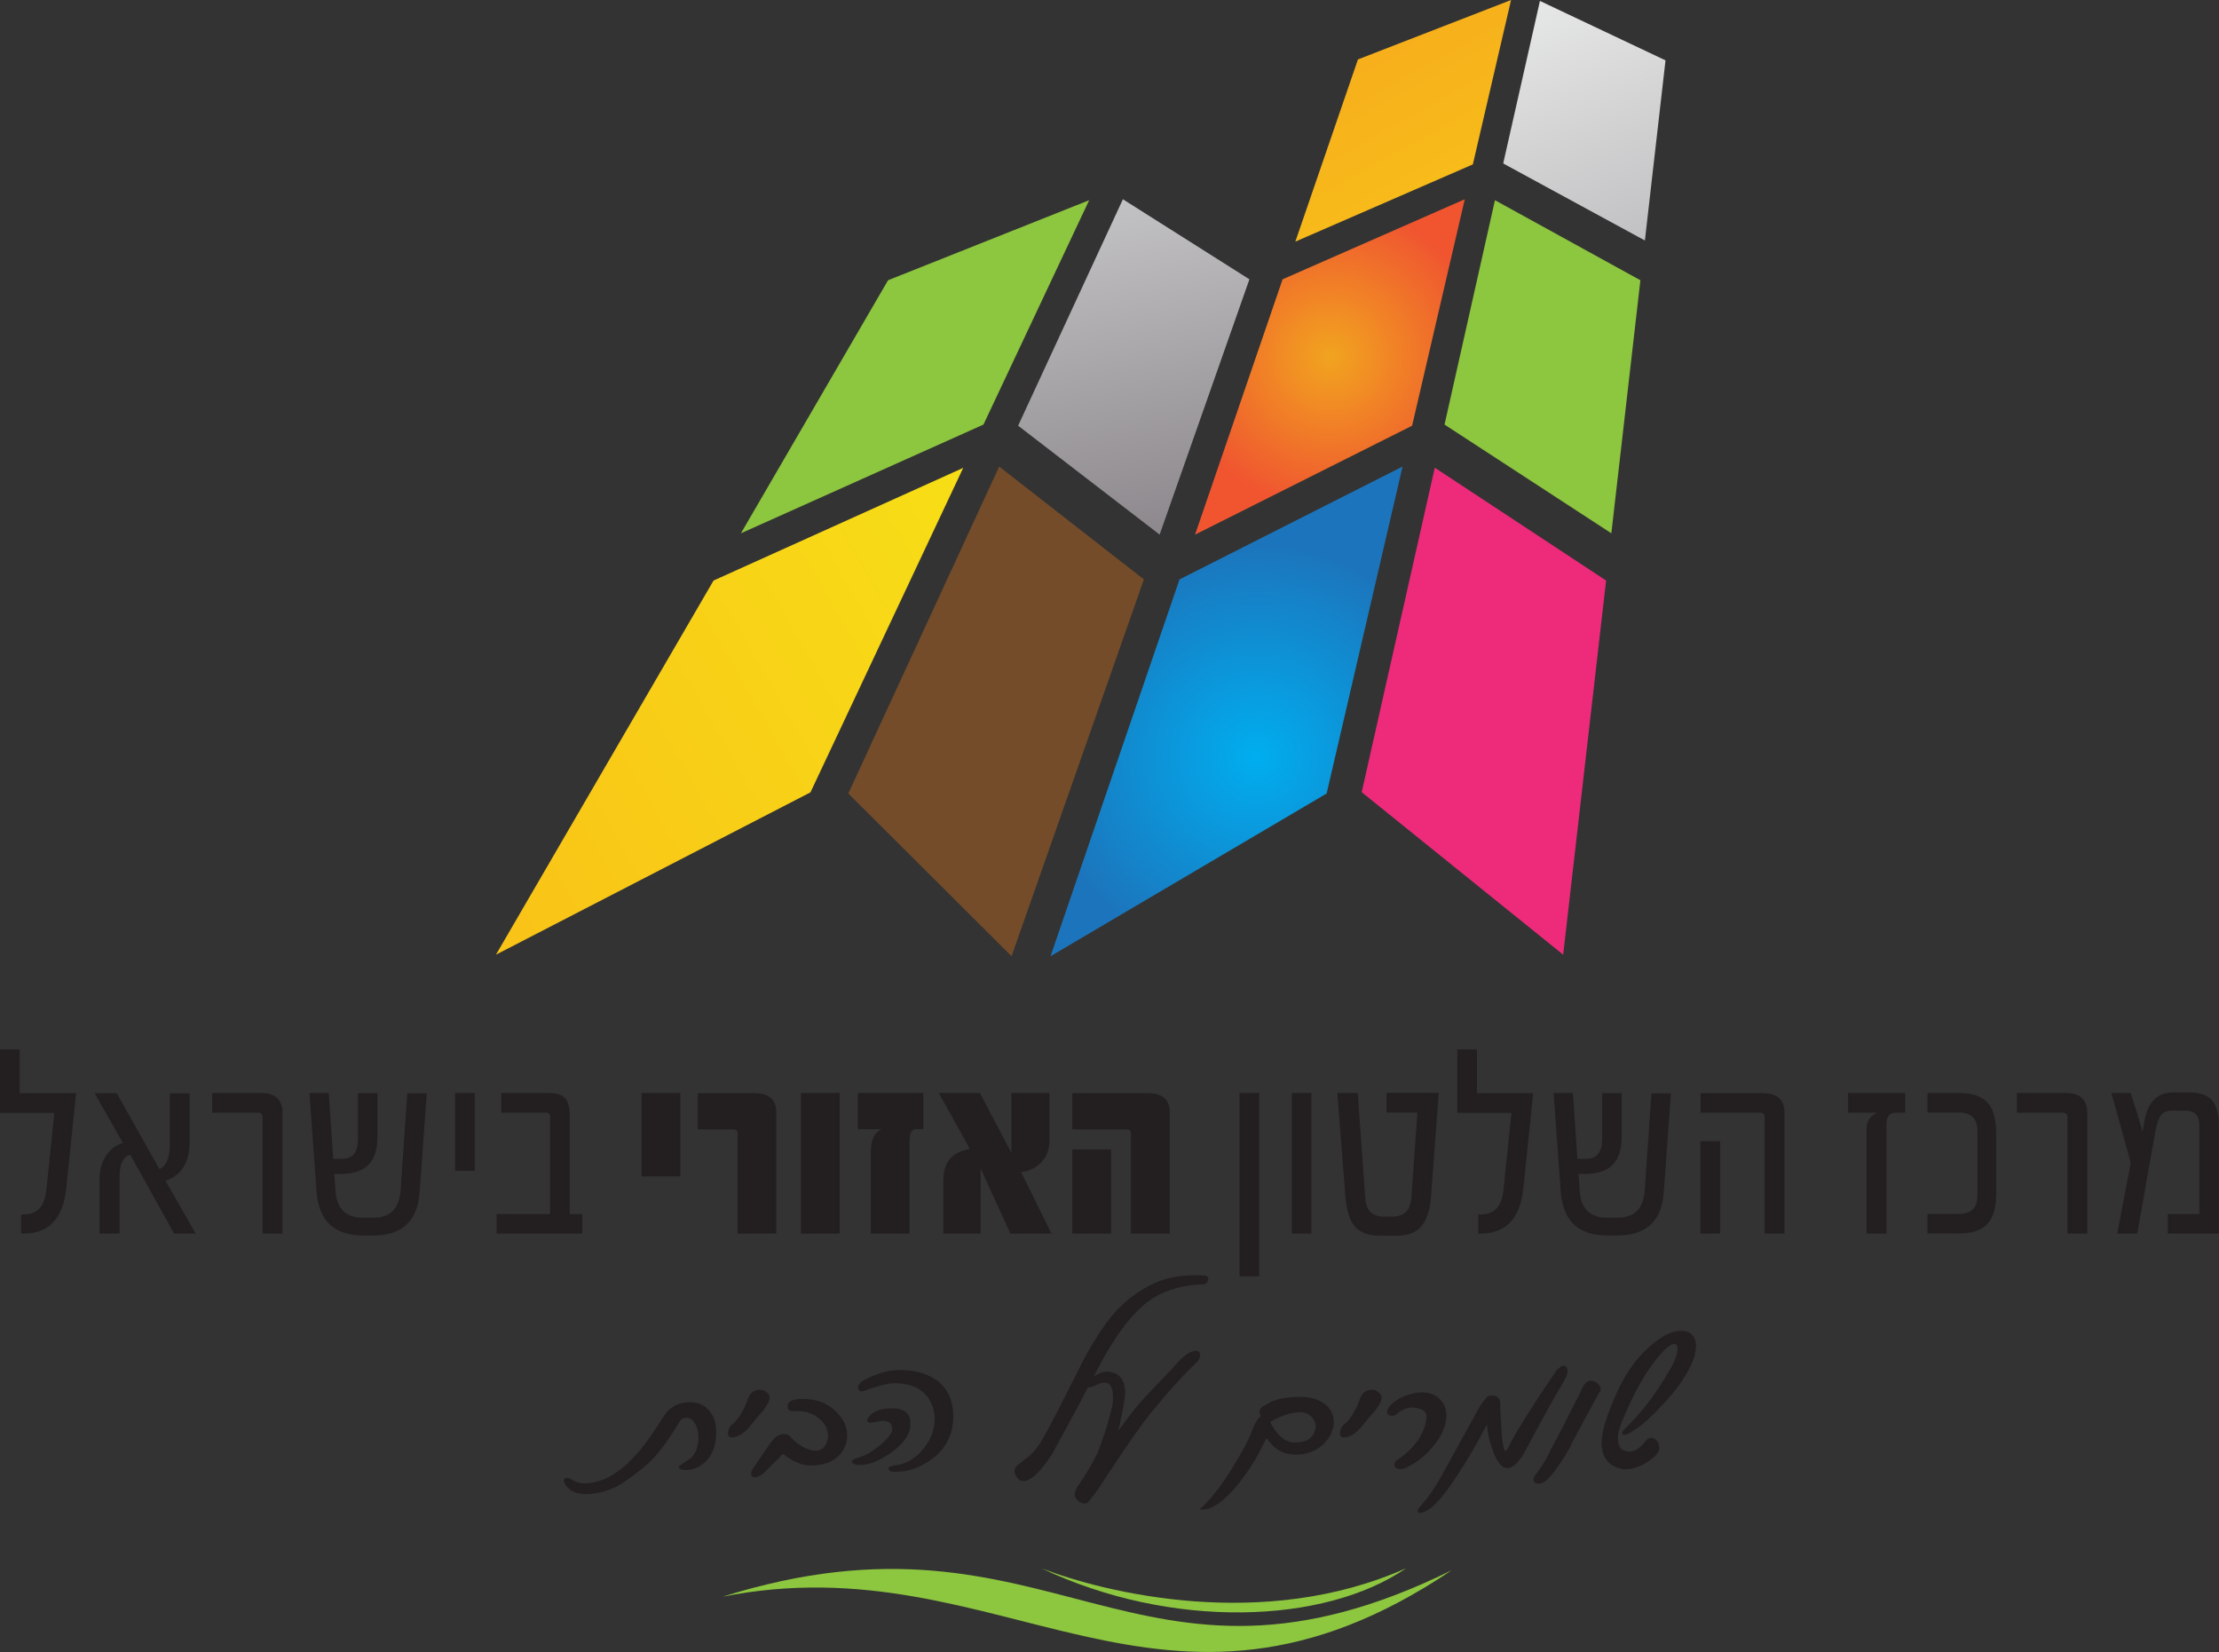
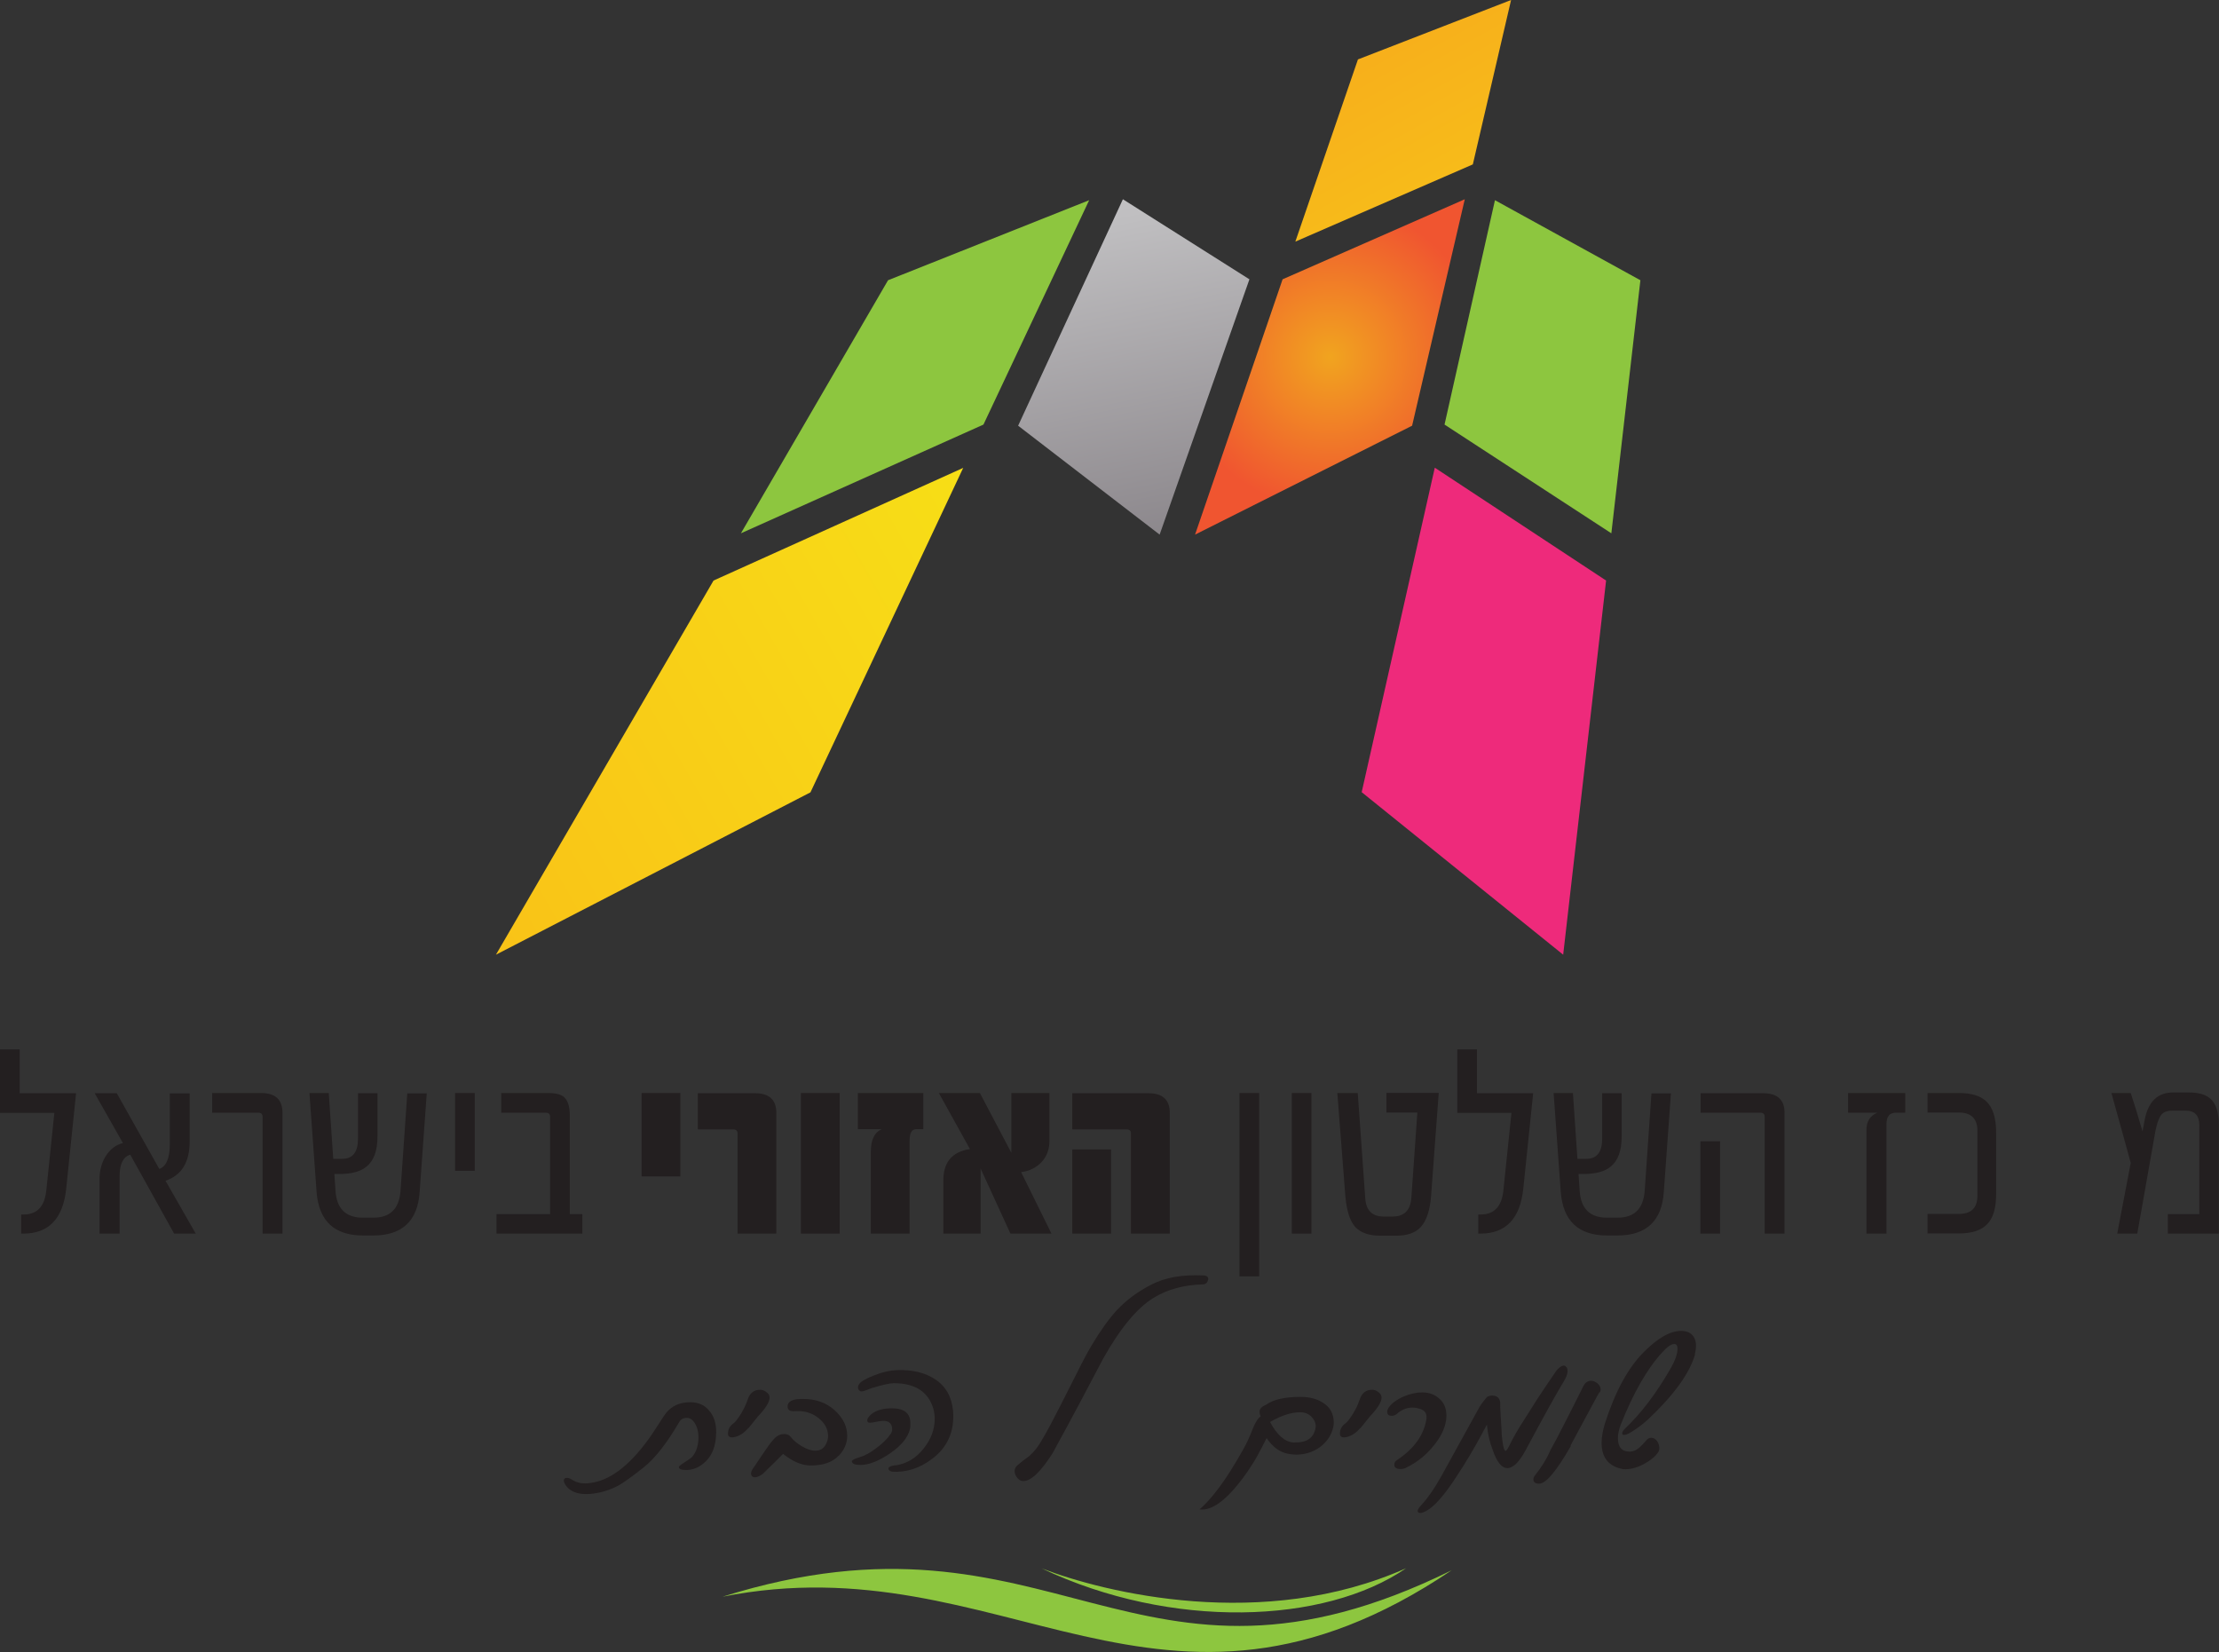
<svg xmlns="http://www.w3.org/2000/svg" xmlns:xlink="http://www.w3.org/1999/xlink" viewBox="0 0 118.39 88.13">
  <rect x="0" y="0" width="118.39" height="88.13" fill="#333333" stroke="none" />
  <defs>
    <style>
      .cls-1 {
        clip-path: url(#clippath-6);
      }

      .cls-2 {
        clip-path: url(#clippath-7);
      }

      .cls-3 {
        clip-path: url(#clippath-4);
      }

      .cls-4 {
        fill: url(#linear-gradient-2);
      }

      .cls-5 {
        fill: #231f20;
      }

      .cls-6 {
        fill: none;
      }

      .cls-7 {
        fill: url(#linear-gradient-4);
      }

      .cls-8 {
        fill: #ee2a7b;
      }

      .cls-9 {
        fill: url(#radial-gradient);
      }

      .cls-10 {
        fill: url(#linear-gradient-3);
      }

      .cls-11 {
        clip-path: url(#clippath-1);
      }

      .cls-12 {
        isolation: isolate;
      }

      .cls-13 {
        clip-path: url(#clippath-5);
      }

      .cls-14 {
        clip-path: url(#clippath-3);
      }

      .cls-15 {
        fill: #754c29;
      }

      .cls-16 {
        fill: url(#radial-gradient-2);
      }

      .cls-17 {
        mix-blend-mode: overlay;
      }

      .cls-18 {
        fill: #8dc63f;
      }

      .cls-19 {
        clip-path: url(#clippath-2);
      }

      .cls-20 {
        fill: url(#linear-gradient);
      }

      .cls-21 {
        clip-path: url(#clippath);
      }
    </style>
    <clipPath id="clippath">
      <rect class="cls-6" x="80.21" y=".05" width="8.66" height="12.79" />
    </clipPath>
    <clipPath id="clippath-1">
      <polygon class="cls-6" points="80.2 8.72 87.76 12.83 88.86 3.22 82.16 .05 80.2 8.72" />
    </clipPath>
    <linearGradient id="linear-gradient" x1="-369.52" y1="468.99" x2="-369.32" y2="468.99" gradientTransform="translate(-277276.95 218463.45) rotate(90) scale(591.4 -591.4)" gradientUnits="userSpaceOnUse">
      <stop offset="0" stop-color="#e5e2df" />
      <stop offset="0" stop-color="#ded9d6" />
      <stop offset=".06" stop-color="#cfcac9" />
      <stop offset=".15" stop-color="#b3afb1" />
      <stop offset=".22" stop-color="#9c989c" />
      <stop offset=".26" stop-color="#8b878d" />
      <stop offset=".52" stop-color="#f3f4f4" />
      <stop offset=".58" stop-color="#e4e5e5" />
      <stop offset=".7" stop-color="#bfbec0" />
      <stop offset=".86" stop-color="#847f84" />
      <stop offset=".88" stop-color="#807b80" />
      <stop offset="1" stop-color="#d1d3d4" />
      <stop offset="1" stop-color="#a7a9ac" />
    </linearGradient>
    <clipPath id="clippath-2">
-       <polygon class="cls-6" points="62.93 30.91 56.05 51.01 70.78 42.33 74.83 24.89 62.93 30.91" />
-     </clipPath>
+       </clipPath>
    <radialGradient id="radial-gradient" cx="-370.63" cy="468.83" fx="-370.63" fy="468.83" r=".2" gradientTransform="translate(21144.66 26702.59) scale(56.87 -56.87)" gradientUnits="userSpaceOnUse">
      <stop offset="0" stop-color="#00aeef" />
      <stop offset="1" stop-color="#1c75bc" />
    </radialGradient>
    <clipPath id="clippath-3">
      <polygon class="cls-6" points="72.45 3.17 69.11 12.89 78.58 8.77 80.62 0 72.45 3.17" />
    </clipPath>
    <linearGradient id="linear-gradient-2" x1="-369.51" y1="468.83" x2="-369.31" y2="468.83" gradientTransform="translate(-139303.96 109832.93) rotate(90) scale(297.29 -297.29)" gradientUnits="userSpaceOnUse">
      <stop offset="0" stop-color="#f78f1e" />
      <stop offset="1" stop-color="#f6eb16" />
    </linearGradient>
    <clipPath id="clippath-4">
      <polygon class="cls-6" points="68.43 14.9 63.76 28.52 75.34 22.71 78.15 10.63 68.43 14.9" />
    </clipPath>
    <radialGradient id="radial-gradient-2" cx="-371.34" cy="466.85" fx="-371.34" fy="466.85" r=".2" gradientTransform="translate(15147.28 18973.28) scale(40.6 -40.6)" gradientUnits="userSpaceOnUse">
      <stop offset="0" stop-color="#f1a41f" />
      <stop offset="1" stop-color="#f05530" />
    </radialGradient>
    <clipPath id="clippath-5">
      <polygon class="cls-6" points="38.07 30.97 26.46 50.93 43.24 42.27 51.39 24.96 38.07 30.97" />
    </clipPath>
    <linearGradient id="linear-gradient-3" x1="-369.63" y1="469.01" x2="-369.43" y2="469.01" gradientTransform="translate(185823.13 23029) rotate(-36.57) scale(387.88 -275.38) skewX(2.46)" gradientUnits="userSpaceOnUse">
      <stop offset="0" stop-color="#fbad18" />
      <stop offset="1" stop-color="#f6eb16" />
    </linearGradient>
    <clipPath id="clippath-6">
      <rect class="cls-6" x="54.32" y="10.63" width="12.34" height="17.9" />
    </clipPath>
    <clipPath id="clippath-7">
      <polygon class="cls-6" points="61.87 28.52 66.66 14.9 59.91 10.63 54.32 22.71 61.87 28.52" />
    </clipPath>
    <linearGradient id="linear-gradient-4" x1="-369.44" y1="469.21" x2="-369.24" y2="469.21" gradientTransform="translate(-292074.95 229939.9) rotate(90) scale(622.61 -622.61)" xlink:href="#linear-gradient" />
  </defs>
  <g class="cls-12">
    <g id="Layer_2" data-name="Layer 2">
      <g id="Layer_1-2" data-name="Layer 1">
        <g>
          <g>
            <path class="cls-5" d="M4.06,58.31l-.53,5.12c-.17,1.58-.93,2.38-2.29,2.38h-.11v-1.02h.13c.72,0,1.12-.43,1.21-1.28l.43-4.14H0v-3.39h1.05v2.34h3Z" />
            <path class="cls-5" d="M10.46,65.81h-1.17l-2.34-4.21c-.38.11-.57.5-.57,1.15v3.06h-1.07v-2.9c0-.46.11-.87.32-1.22.24-.38.55-.62.93-.71l-1.51-2.66h1.18l2.27,4.04c.37-.13.56-.58.56-1.32v-2.71h1.06v2.56c0,1.11-.43,1.81-1.29,2.1l1.62,2.83Z" />
            <path class="cls-5" d="M15.06,65.81h-1.05v-6.23c0-.15-.08-.22-.23-.22h-2.46v-1.05h2.61c.76,0,1.14.35,1.14,1.05v6.45Z" />
            <path class="cls-5" d="M22.77,58.31l-.38,5.27c-.1,1.55-.93,2.33-2.48,2.33h-.54c-1.54,0-2.36-.78-2.48-2.33l-.38-5.27h1.03l.24,3.51h.48c.56,0,.84-.36.84-1.07v-2.43h1.04v2.31c0,.75-.19,1.28-.58,1.6-.32.27-.81.4-1.47.4h-.25l.06.89c.06.96.55,1.44,1.46,1.44h.56c.9,0,1.38-.48,1.45-1.44l.36-5.19h1.05Z" />
            <rect class="cls-5" x="24.28" y="58.31" width="1.05" height="4.15" />
            <path class="cls-5" d="M31.07,65.81h-4.58v-1.04h2.86v-5.19c0-.15-.08-.22-.23-.22h-2.38v-1.05h2.52c.41,0,.7.08.86.24.18.18.28.5.28.95v5.27h.67v1.04Z" />
            <rect class="cls-5" x="34.23" y="58.31" width="2.07" height="4.45" />
            <path class="cls-5" d="M41.42,65.81h-2.07v-5.35c0-.14-.08-.21-.24-.21h-1.88v-1.93h3.05c.76,0,1.14.35,1.14,1.05v6.45Z" />
            <rect class="cls-5" x="42.73" y="58.31" width="2.07" height="7.5" />
            <path class="cls-5" d="M49.26,60.24h-.38c-.23,0-.35.2-.35.59v4.98h-2.07v-4.35c0-.65.19-1.05.58-1.22h-1.27v-1.93h3.49v1.93Z" />
            <path class="cls-5" d="M56.08,65.81h-2.17l-1.59-3.47v3.47h-1.99v-2.84c0-.97.47-1.53,1.42-1.67l-1.66-2.99h2.19l1.68,3.19v-3.19h2.03v2.56c0,.21-.03.42-.1.6-.07.19-.17.36-.3.5-.13.15-.29.27-.48.37-.19.1-.4.16-.63.19l1.62,3.28Z" />
            <path class="cls-5" d="M62.41,65.81h-2.07v-5.35c0-.14-.08-.21-.23-.21h-2.9v-1.93h4.06c.76,0,1.14.35,1.14,1.04v6.45ZM59.28,65.81h-2.07v-4.49h2.07v4.49Z" />
            <rect class="cls-5" x="66.13" y="58.31" width="1.05" height="9.78" />
            <rect class="cls-5" x="68.92" y="58.31" width="1.05" height="7.5" />
            <path class="cls-5" d="M76.76,58.31l-.41,5.52c-.06.74-.24,1.28-.54,1.62-.29.32-.73.47-1.3.47h-.89c-.59,0-1.03-.16-1.32-.47-.28-.32-.45-.86-.52-1.62l-.43-5.52h1.09l.4,5.61c.04.65.37.98.99.98h.46c.63,0,.96-.33,1.01-1l.32-4.55h-1.65v-1.05h2.78Z" />
            <path class="cls-5" d="M81.8,58.31l-.53,5.12c-.17,1.58-.93,2.38-2.29,2.38h-.11v-1.02h.13c.72,0,1.12-.43,1.21-1.28l.43-4.14h-2.89v-3.39h1.05v2.34h3Z" />
            <path class="cls-5" d="M89.15,58.31l-.38,5.27c-.1,1.55-.93,2.33-2.48,2.33h-.54c-1.54,0-2.36-.78-2.48-2.33l-.38-5.27h1.03l.24,3.51h.48c.56,0,.84-.36.84-1.07v-2.43h1.04v2.31c0,.75-.19,1.28-.58,1.6-.32.27-.81.4-1.47.4h-.25l.06.89c.06.96.55,1.44,1.46,1.44h.56c.9,0,1.38-.48,1.45-1.44l.36-5.19h1.05Z" />
            <path class="cls-5" d="M95.2,65.81h-1.05v-6.23c0-.15-.08-.22-.23-.22h-3.19v-1.04h3.34c.76,0,1.14.35,1.14,1.04v6.45ZM91.77,65.81h-1.05v-4.93h1.05v4.93Z" />
            <path class="cls-5" d="M101.66,59.36h-.51c-.33,0-.5.2-.5.59v5.86h-1.07v-5.53c0-.45.19-.76.58-.92h-1.56v-1.05h3.05v1.05Z" />
            <path class="cls-5" d="M106.5,63.71c0,.74-.16,1.27-.48,1.6-.32.33-.82.49-1.5.49h-1.68v-1.04h1.67c.66,0,.99-.32.99-.97v-3.47c0-.64-.33-.97-.99-.97h-1.67v-1.04h1.68c.65,0,1.12.14,1.44.43.36.33.54.89.54,1.67v3.3Z" />
-             <path class="cls-5" d="M111.35,65.81h-1.05v-6.23c0-.15-.08-.22-.23-.22h-2.46v-1.05h2.61c.76,0,1.14.35,1.14,1.05v6.45Z" />
            <path class="cls-5" d="M118.39,65.81h-2.73v-1.04h1.68v-4.74c0-.52-.24-.78-.72-.78h-.74c-.27,0-.47.08-.59.25-.12.17-.22.46-.3.88l-.96,5.43h-1.07l.72-3.77c-.03-.12-.13-.49-.3-1.1-.17-.62-.41-1.49-.73-2.63h1.03c.09.29.19.6.3.94.1.34.21.71.33,1.11l.11-.6c.19-.99.69-1.48,1.52-1.48h.86c.52,0,.91.12,1.15.35.29.27.43.73.43,1.38v5.79Z" />
            <polygon class="cls-18" points="47.38 14.95 39.53 28.45 52.47 22.65 58.11 10.68 47.38 14.95" />
            <polygon class="cls-18" points="87.52 14.95 79.76 10.68 77.07 22.65 85.97 28.45 87.52 14.95" />
            <g class="cls-17">
              <g class="cls-21">
                <g class="cls-11">
-                   <rect class="cls-20" x="77.82" y="-1.21" width="13.43" height="15.3" transform="translate(5.93 38.2) rotate(-26.35)" />
-                 </g>
+                   </g>
              </g>
            </g>
          </g>
          <g class="cls-19">
            <rect class="cls-9" x="56.05" y="24.89" width="18.79" height="26.12" />
          </g>
          <g class="cls-14">
            <rect class="cls-4" x="66.67" y="-2.01" width="16.4" height="16.91" transform="translate(6.76 38.2) rotate(-29.92)" />
          </g>
          <polygon class="cls-8" points="85.69 30.97 76.55 24.95 72.65 42.26 83.4 50.93 85.69 30.97" />
          <g class="cls-3">
            <rect class="cls-16" x="63.76" y="10.63" width="14.39" height="17.9" />
          </g>
          <g class="cls-13">
            <polygon class="cls-10" points="15.05 33.42 43.26 12.49 62.8 42.46 34.59 63.39 15.05 33.42" />
          </g>
          <g>
-             <polygon class="cls-15" points="53.97 51.01 61.03 30.91 53.31 24.89 45.26 42.33 53.97 51.01" />
            <g class="cls-17">
              <g class="cls-1">
                <g class="cls-2">
                  <rect class="cls-7" x="52.28" y="9.37" width="16.42" height="20.41" transform="translate(-2.97 15.74) rotate(-14.47)" />
                </g>
              </g>
            </g>
            <path class="cls-5" d="M37.48,78.11c-.27.21-.56.31-.87.31-.26,0-.39-.05-.39-.16,0-.04.11-.13.32-.26.21-.14.33-.22.36-.25.21-.22.33-.53.36-.92.02-.37-.04-.66-.18-.89-.12-.2-.26-.3-.44-.3s-.32.07-.4.22c-.66,1.13-1.29,1.94-1.91,2.43-.59.47-1.03.78-1.3.94-.5.27-1.03.43-1.58.47-.65.04-1.09-.14-1.32-.55-.03-.06-.05-.12-.05-.17,0-.09.06-.14.17-.14.09,0,.19.04.29.11.26.17.59.22.98.16,1.02-.14,2.03-.9,3.04-2.28.06-.07.15-.21.3-.43.14-.22.33-.5.56-.86.29-.45.7-.69,1.25-.73.51-.04.9.11,1.17.45.25.28.37.66.37,1.13,0,.78-.24,1.35-.73,1.72" />
            <path class="cls-5" d="M39.92,76.19c-.21.24-.44.4-.68.46-.06.02-.12.03-.18.03-.15,0-.22-.07-.22-.2,0-.23.1-.42.31-.56.09-.07.22-.24.39-.51.16-.27.25-.47.3-.61l.05-.13c.11-.35.33-.53.67-.53.1,0,.19.03.28.09.15.09.22.2.22.33,0,.23-.21.57-.62,1l-.5.62Z" />
            <path class="cls-5" d="M44.74,77.66c-.33.35-.83.52-1.49.52-.47,0-.96-.21-1.47-.62-.14.14-.3.3-.48.48-.18.17-.38.37-.59.58-.28.2-.48.24-.59.13-.1-.12-.05-.3.16-.56.09-.13.2-.3.34-.51.14-.21.31-.45.51-.73.06-.07.1-.12.15-.17.04-.05.08-.08.11-.11.13-.11.28-.17.45-.17.16,0,.28.06.36.17.14.18.34.34.59.49.26.15.49.23.71.23.31,0,.51-.16.62-.47.04-.1.06-.2.06-.31,0-.37-.17-.69-.51-.96-.34-.27-.75-.4-1.23-.37-.28.03-.42-.05-.42-.25,0-.22.18-.35.53-.39.05,0,.1,0,.15-.01.05,0,.1,0,.16,0,.67,0,1.22.2,1.67.6.45.41.67.86.67,1.36,0,.4-.15.76-.45,1.07" />
            <path class="cls-5" d="M45.44,77.98c0-.08.14-.16.42-.24.28-.08.59-.25.91-.5.32-.24.57-.48.73-.72.07-.08.1-.17.1-.27,0-.31-.17-.46-.51-.45-.07,0-.26.03-.56.09-.17.03-.26-.01-.26-.12,0-.09.07-.19.2-.31.25-.22.62-.33,1.11-.33.66,0,.99.26.99.79,0,.05,0,.1,0,.15,0,.05-.01.11-.02.16-.11.46-.46.89-1.06,1.3-.6.41-1.13.62-1.58.62-.3,0-.45-.06-.45-.18M47.75,78.18c.63-.09,1.14-.4,1.54-.92.38-.48.58-1,.58-1.58,0-.26-.05-.5-.14-.72-.31-.78-.99-1.17-2.04-1.17-.22,0-.62.09-1.21.27-.12.05-.24.09-.34.13-.11.04-.19.05-.25.02-.13-.09-.15-.21-.06-.36.08-.14.34-.29.76-.46.47-.19.91-.29,1.32-.3.79-.02,1.45.14,1.98.49.57.37.89.94.96,1.7.08,1.07-.29,1.92-1.11,2.54-.67.51-1.39.74-2.15.69-.13-.04-.19-.09-.19-.17s.12-.13.36-.18" />
            <path class="cls-5" d="M64.45,68.28c-.03.16-.13.24-.31.24-.98.03-1.85.26-2.6.72-.89.55-1.79,1.64-2.7,3.27-.38.72-.79,1.5-1.23,2.33-.44.83-.93,1.73-1.46,2.7-.63.98-1.14,1.47-1.55,1.47-.17,0-.3-.1-.41-.3-.1-.21-.07-.39.08-.53.2-.17.41-.34.64-.5.24-.21.46-.48.65-.81.16-.26.32-.56.5-.89.18-.34.37-.71.58-1.12l1.04-2.06c.06-.11.13-.25.22-.42.09-.17.2-.37.33-.59.47-.79.93-1.43,1.36-1.9.5-.53,1.11-.99,1.84-1.36.73-.38,1.64-.54,2.75-.49.22,0,.31.09.28.25" />
-             <path class="cls-5" d="M59.69,76.29c.09-.12.21-.28.36-.49.16-.21.36-.47.6-.77.14-.16.29-.34.47-.53.18-.19.37-.4.59-.62.29-.3.53-.55.7-.74.18-.19.3-.32.36-.39.42-.46.77-.69,1.04-.69.15,0,.22.08.22.24,0,.14-.07.27-.2.39-.38.36-.77.77-1.19,1.23-.41.46-.85.98-1.31,1.55-.19.24-.4.52-.63.84-.23.32-.48.68-.75,1.08-.42.63-.74,1.11-.96,1.44-.21.32-.33.5-.34.53-.13.18-.24.33-.34.46-.1.13-.19.24-.27.33-.06.04-.12.06-.18.06-.13,0-.25-.06-.38-.19-.12-.12-.17-.24-.14-.37.03-.13.11-.29.25-.49.1-.14.17-.25.22-.33.05-.08.08-.13.09-.15.08-.12.17-.27.28-.46.11-.19.23-.42.37-.7.17-.42.35-.94.55-1.58.16-.57.25-.94.27-1.12.05-.59-.05-.94-.29-1.03-.15-.07-.41,0-.79.18-.1.04-.18.05-.25.02-.07-.03-.11-.08-.11-.15,0-.1.07-.19.2-.28.4-.26.7-.39.91-.39.09,0,.17,0,.25.03.49.1.74.48.74,1.13,0,.24-.1.79-.29,1.67l-.07.28Z" />
            <path class="cls-5" d="M67.58,76.71c-.17.35-.34.67-.5.96-.16.29-.33.55-.49.79-1.02,1.48-1.89,2.16-2.59,2.06.5-.43,1.06-1.12,1.66-2.07.26-.41.48-.79.67-1.13s.33-.65.44-.93c.18-.47.34-.74.49-.82-.04-.1-.06-.18-.06-.25,0-.16.11-.28.33-.37.4-.29,1.01-.43,1.85-.43.48,0,.88.1,1.2.31.38.23.58.59.58,1.06,0,.16-.04.33-.11.51-.13.33-.35.6-.67.83-.37.25-.78.37-1.23.37-.15,0-.3-.02-.45-.05-.44-.09-.81-.37-1.12-.83M67.76,75.86c.38.7.79,1.06,1.24,1.09.71.03,1.1-.23,1.19-.79.03-.19-.04-.38-.2-.56-.16-.17-.36-.26-.62-.26-.47,0-1.01.17-1.61.52" />
            <path class="cls-5" d="M72.57,76.19c-.21.24-.44.4-.68.46-.06.02-.12.03-.18.03-.15,0-.22-.07-.22-.2,0-.23.1-.42.31-.56.09-.07.22-.24.39-.51.16-.27.26-.47.3-.61l.05-.13c.11-.35.33-.53.67-.53.1,0,.19.03.28.09.15.09.22.2.22.33,0,.23-.21.57-.62,1l-.5.62Z" />
            <path class="cls-5" d="M75.02,78.3c-.1.05-.2.07-.3.07-.22,0-.33-.08-.33-.24,0-.1.05-.18.16-.25.88-.59,1.39-1.29,1.54-2.1.07-.33-.04-.54-.33-.62-.15-.05-.28-.07-.4-.07-.31,0-.6.12-.85.35-.08.06-.16.09-.25.09-.17,0-.25-.07-.25-.22,0-.07.03-.14.08-.22.16-.23.43-.43.8-.59.35-.15.68-.22.99-.22.36,0,.67.11.92.34.25.22.37.52.37.9,0,.15-.02.3-.06.46-.11.42-.35.84-.72,1.26-.38.45-.84.8-1.38,1.06" />
            <path class="cls-5" d="M83.58,72.93c.1.17.06.4-.11.7-.42.69-1.11,1.93-2.06,3.71-.2.37-.39.64-.58.8-.15.12-.28.18-.4.18-.31,0-.57-.32-.79-.97-.08-.21-.15-.43-.2-.65-.05-.22-.09-.46-.11-.7l-.36.67c-.16.3-.35.63-.56.98-.21.36-.45.74-.73,1.16-.63.97-1.16,1.57-1.6,1.8-.2.11-.33.13-.41.07-.07-.07-.03-.18.11-.33.38-.41.76-.95,1.13-1.62l1.98-3.59c.08-.16.23-.36.44-.61.08-.05.17-.08.28-.08.25,0,.4.12.43.37,0,.16,0,.36.02.61.01.24.03.53.05.86,0,.2.02.4.05.59.04.34.1.51.17.52.03,0,.09-.08.18-.25.12-.24.24-.48.37-.7.13-.22.26-.44.4-.65.23-.37.49-.78.78-1.23.3-.45.63-.95,1-1.48.15-.16.27-.24.37-.24.07,0,.11.03.14.09" />
            <path class="cls-5" d="M83.81,77.14c-.77,1.34-1.33,2.01-1.69,2.01-.21,0-.31-.08-.31-.24,0-.05.02-.1.06-.17.37-.46.65-.91.84-1.36.2-.35.44-.81.73-1.38.29-.57.64-1.25,1.03-2.04.1-.2.24-.3.42-.3.06,0,.12.01.18.04.06.03.11.06.16.1.05.04.09.09.12.14.03.05.05.11.05.17,0,.06-.01.1-.03.14l-.02.03h-.02s-.07.11-.14.24l-1.4,2.6Z" />
            <path class="cls-5" d="M90.44,72.24c-.29,1.02-1.13,2.18-2.52,3.49-.16.14-.32.28-.49.4-.17.12-.34.24-.53.34-.1.05-.18.08-.24.08-.09,0-.12-.03-.11-.09,0-.08.05-.15.14-.24.85-.8,1.67-1.87,2.45-3.23.24-.42.36-.77.36-1.04,0-.17-.06-.25-.17-.25-.17,0-.38.15-.65.45-.8.87-1.54,2.16-2.22,3.88-.09.25-.14.48-.14.69,0,.48.21.72.62.72.11,0,.23-.03.35-.09.13-.07.29-.22.5-.46.1-.13.2-.19.31-.19.06,0,.12.02.17.05.05.03.1.07.14.13.04.05.07.11.09.18.02.07.03.13.03.2,0,.09-.03.17-.08.24-.12.18-.33.36-.65.55-.38.22-.74.33-1.07.33-.13,0-.23-.02-.33-.05-.63-.18-.95-.63-.95-1.36,0-.3.06-.64.17-1.01.55-1.72,1.24-2.98,2.06-3.81.76-.77,1.43-1.15,2.01-1.15.32,0,.55.11.68.33.14.22.15.53.05.93" />
            <path class="cls-18" d="M38.55,85.18c17.74-5.56,21.93,6.94,38.9-1.41-15.51,10.45-23.93-1.57-38.9,1.41" />
            <path class="cls-18" d="M55.58,83.67c3.34,1.29,11.82,3.39,19.44-.01-4.34,2.99-12.53,3.29-19.44.01" />
          </g>
        </g>
      </g>
    </g>
  </g>
</svg>